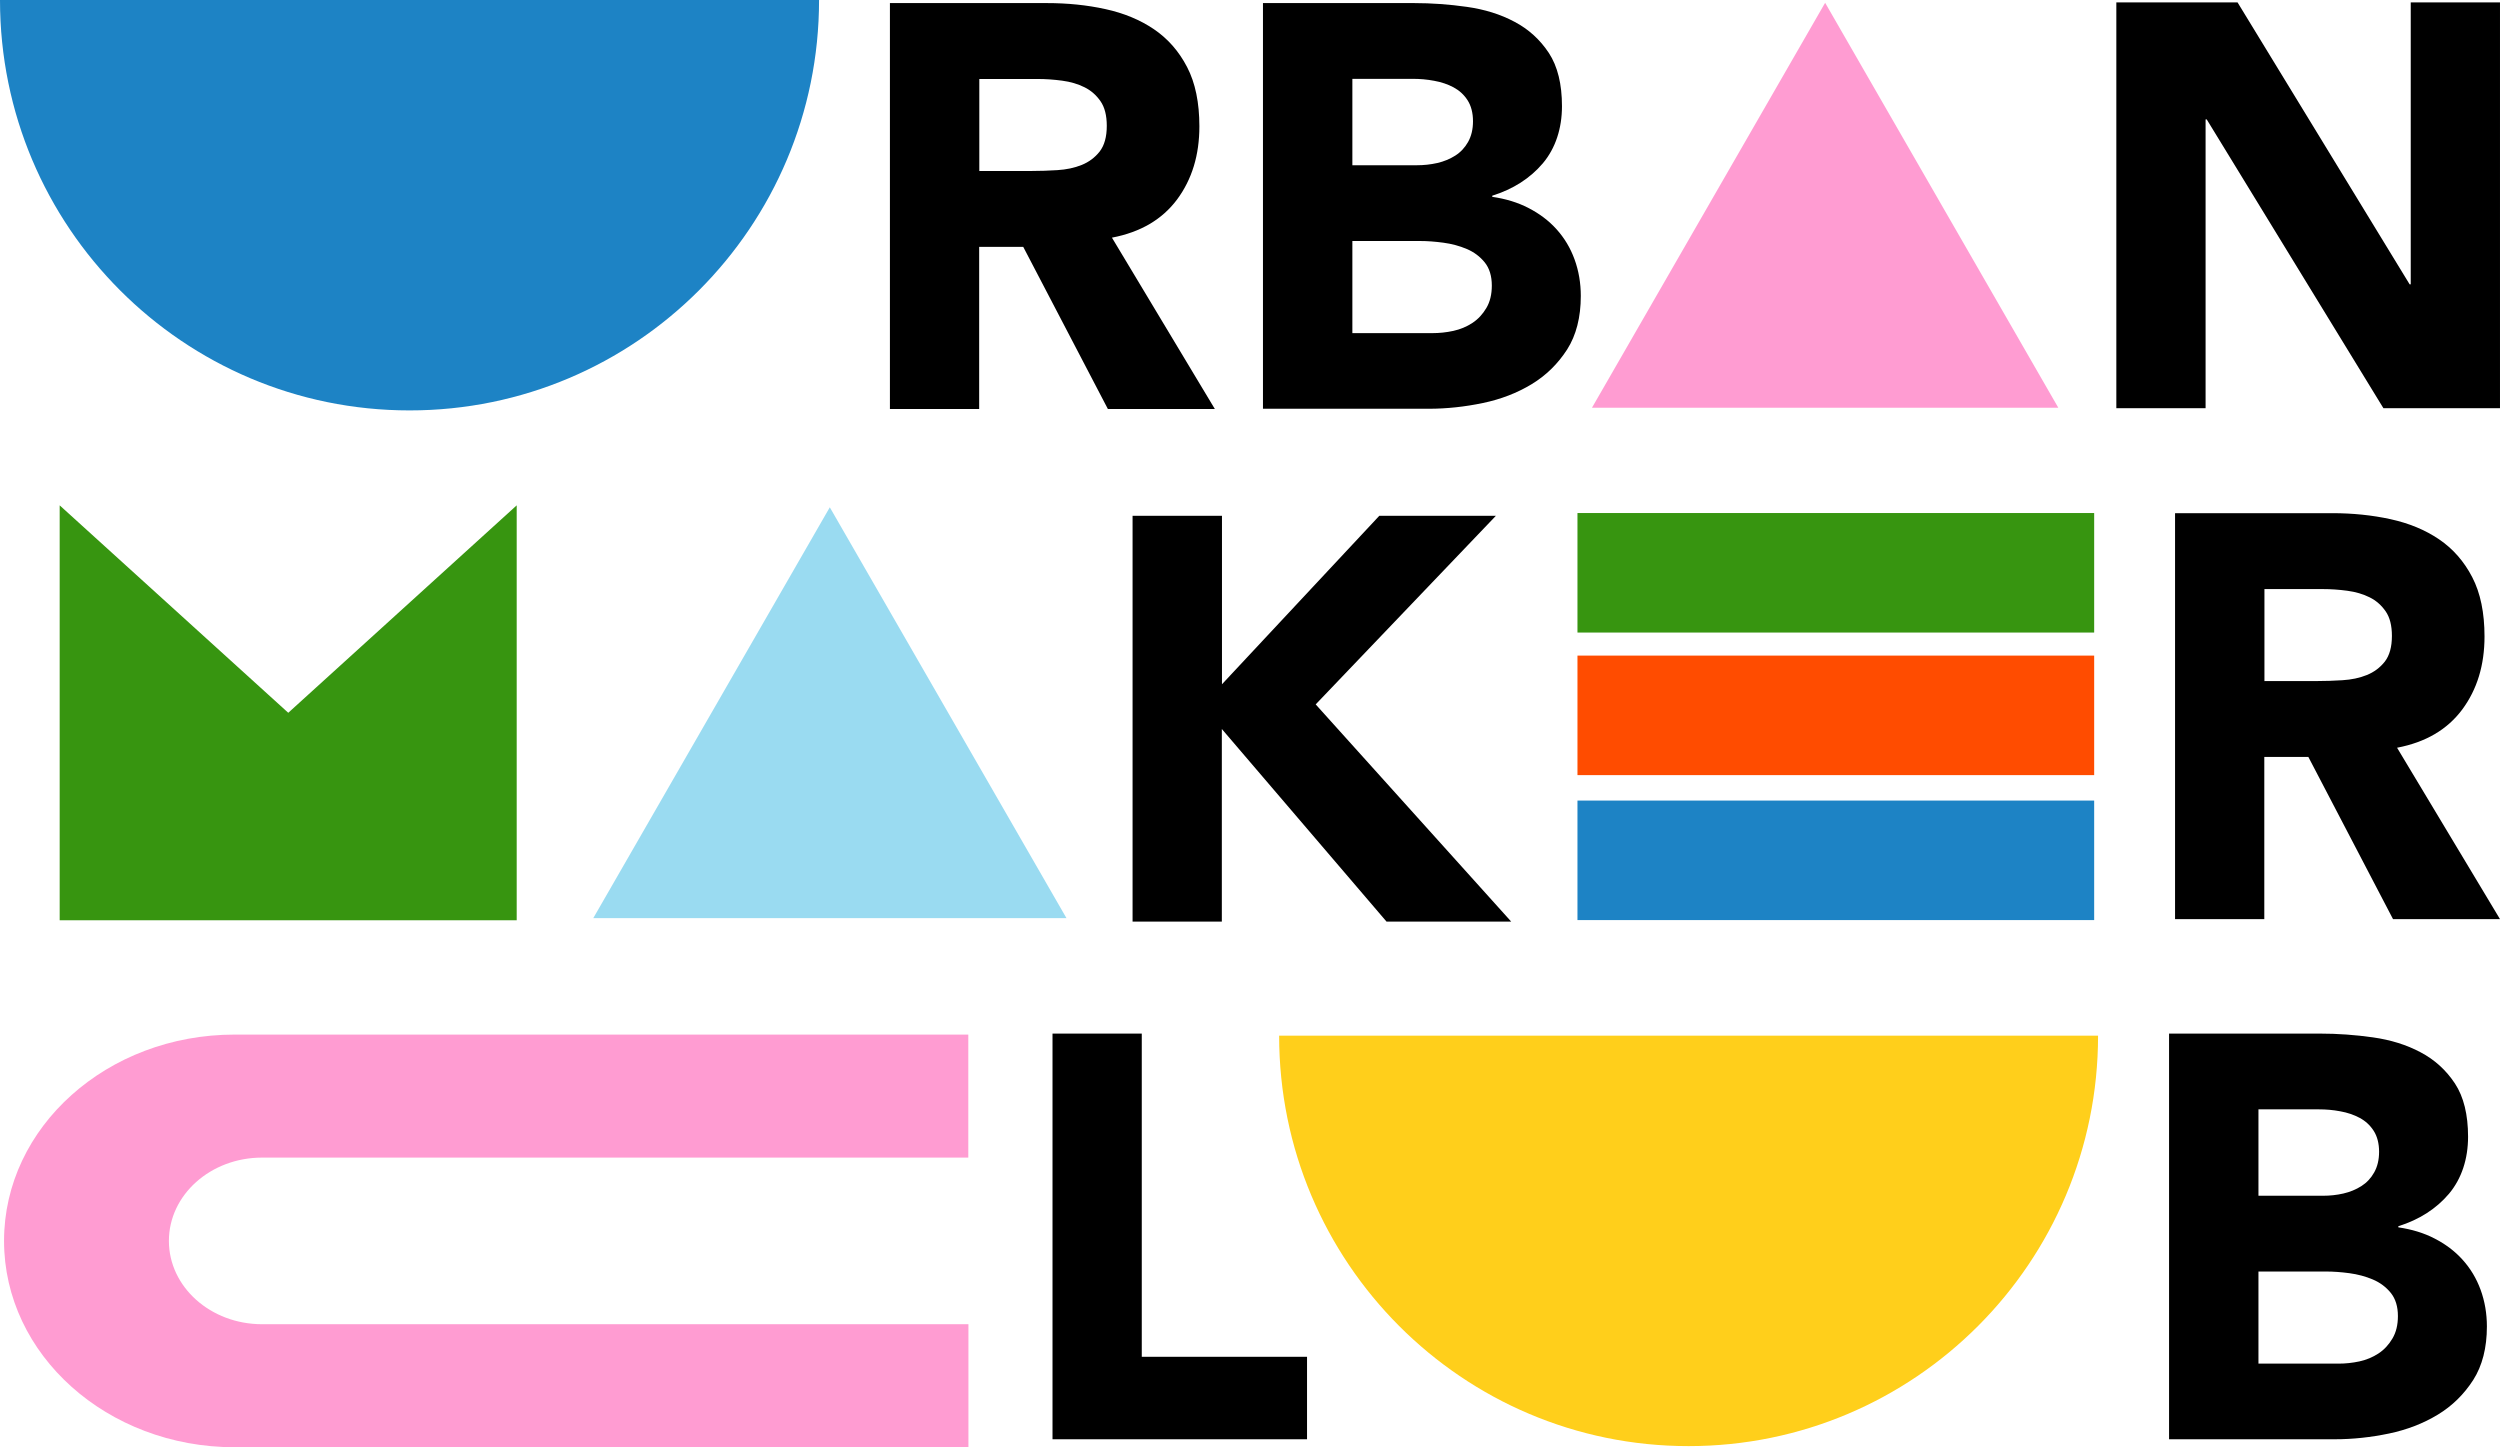
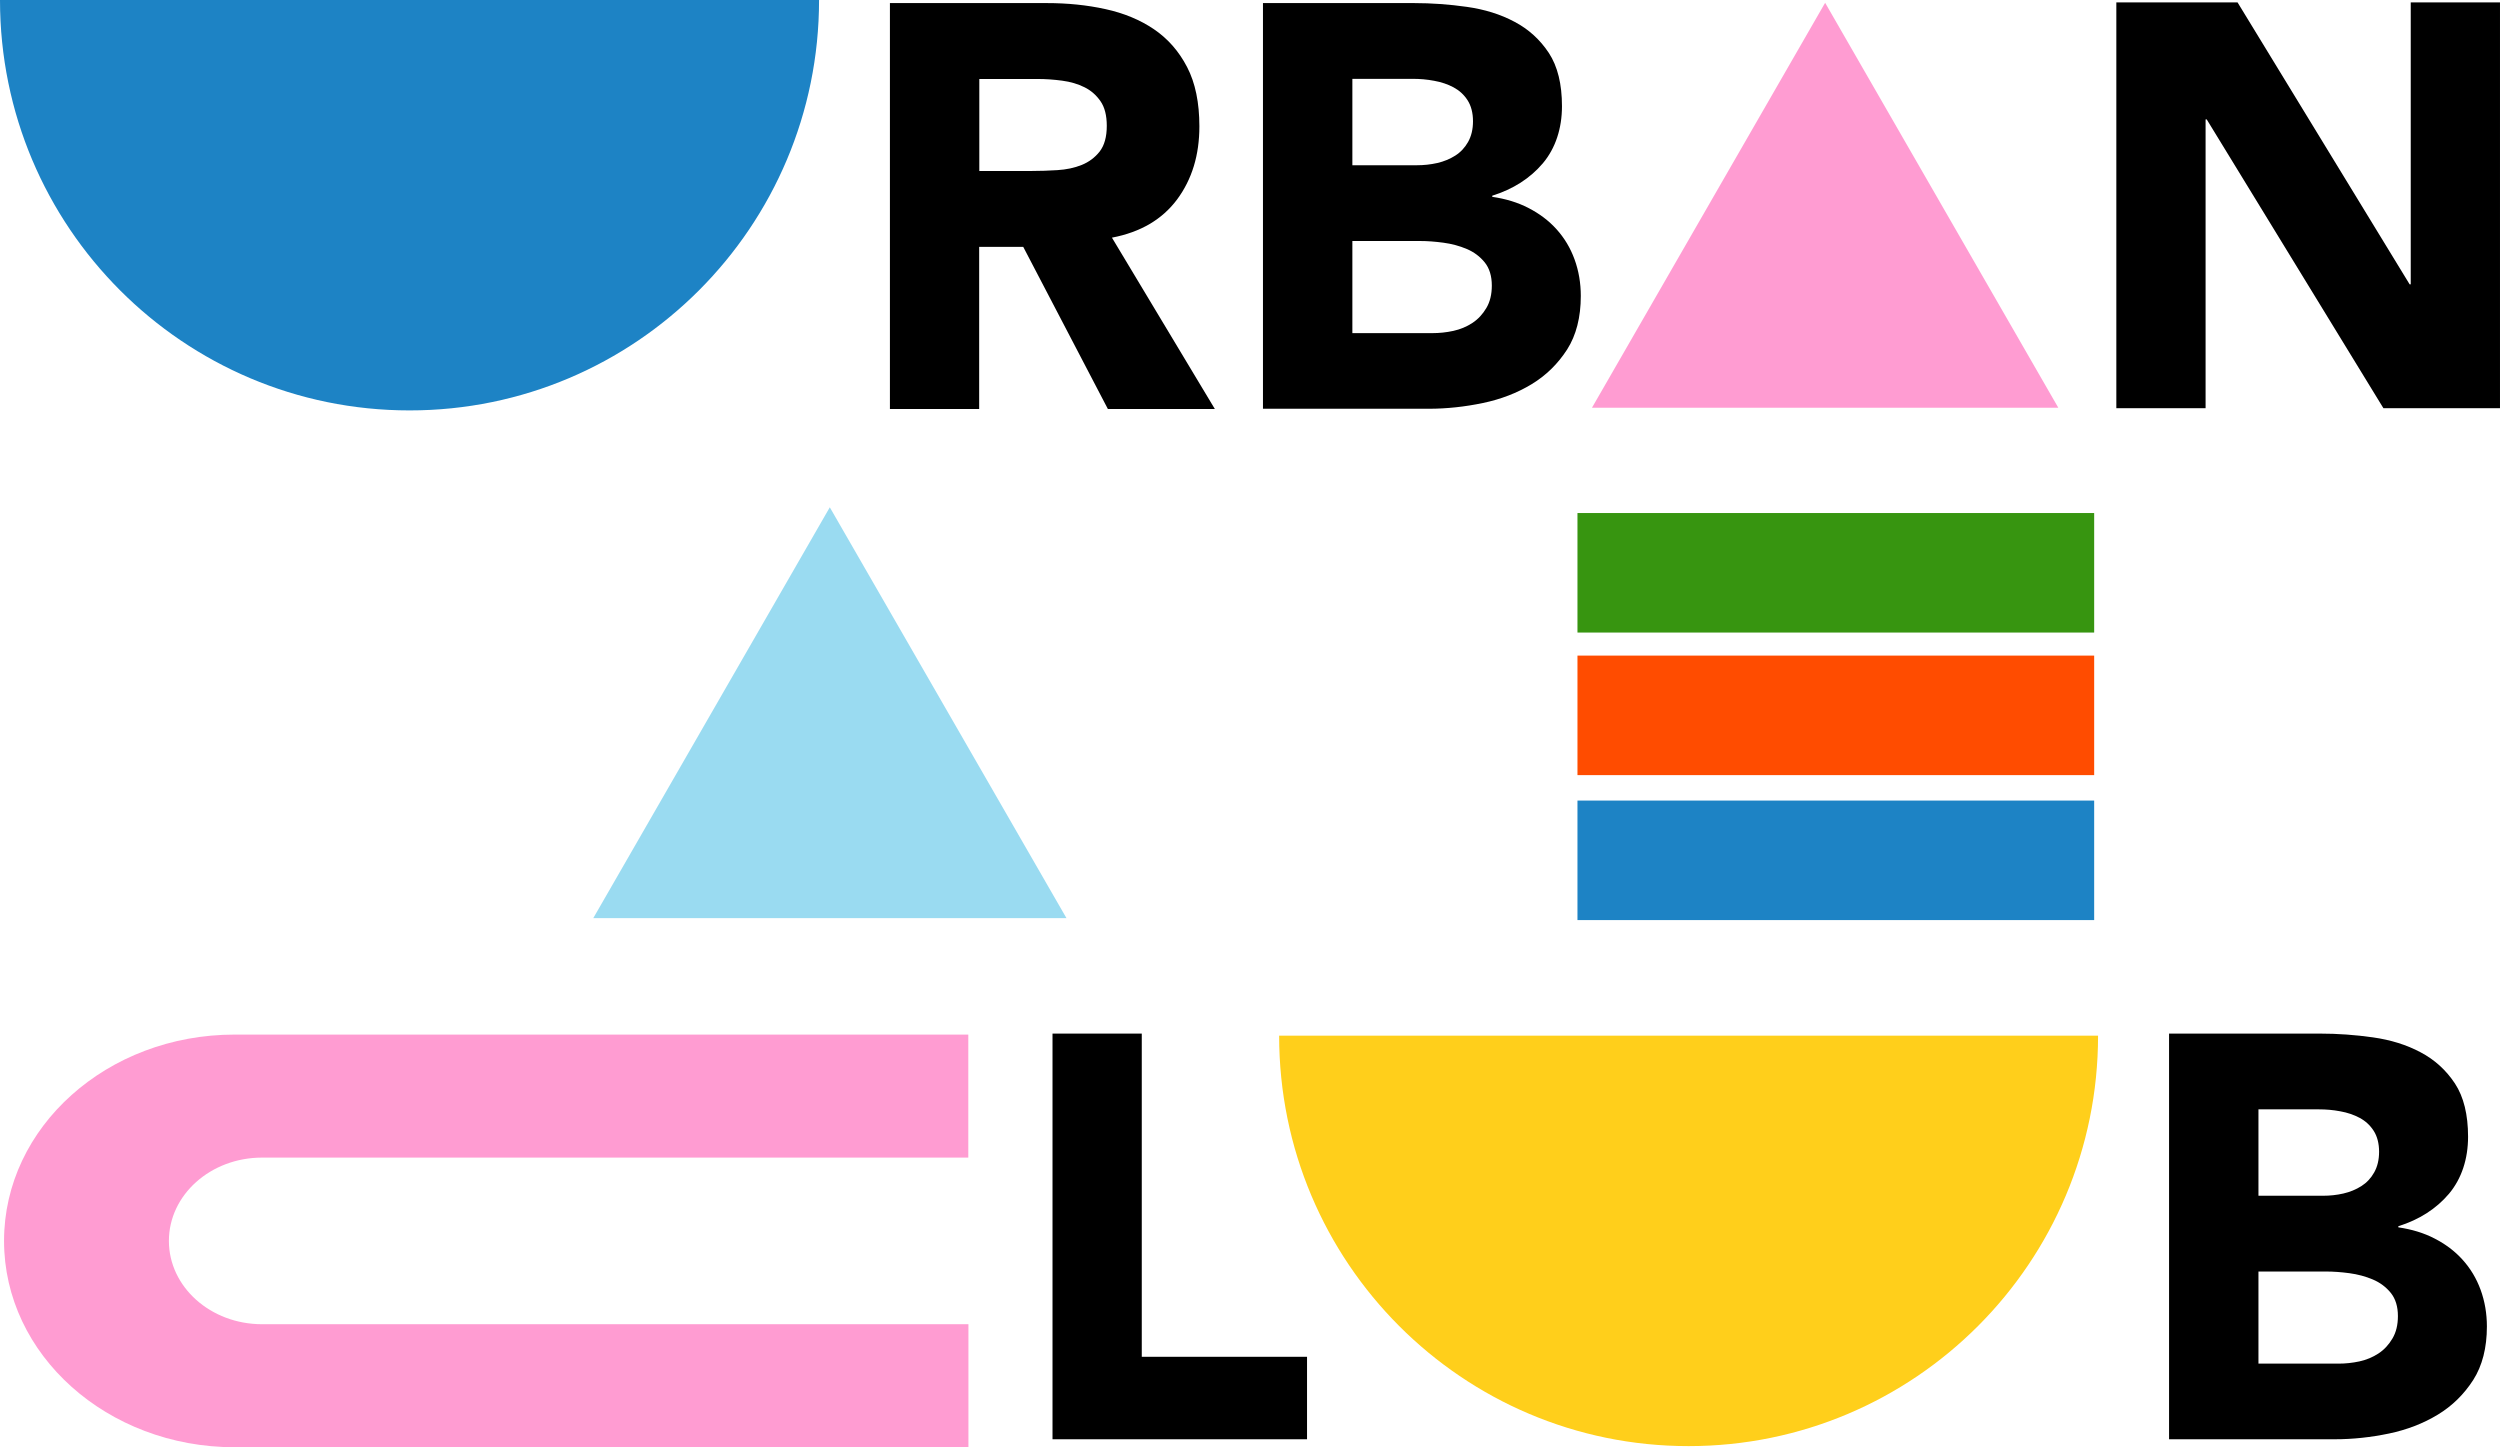
<svg xmlns="http://www.w3.org/2000/svg" width="247" height="143" viewBox="0 0 247 143" fill="none">
  <g clip-path="url(#clip0_64_1147)">
    <path d="M80.923 0C80.923 22.402 62.804 40.549 40.468 40.549C18.119 40.549 0 22.402 0 0H80.923Z" fill="#1D83C5" />
    <path d="M207.288 102.326C207.288 124.728 189.169 142.876 166.834 142.876C144.484 142.876 126.379 124.714 126.379 102.326H207.302H207.288Z" fill="#FFCF1B" />
    <path d="M157.285 40.286L180.323 0.275L203.362 40.286H157.285Z" fill="#FF9CD2" />
    <path d="M58.615 90.712L81.984 50.121L105.367 90.712H58.615Z" fill="#9ADBF1" />
    <path d="M206.904 79.096H155.854V90.904H206.904V79.096Z" fill="#1D83C5" />
    <path d="M206.904 64.773H155.854V76.582H206.904V64.773Z" fill="#FF4C00" />
    <path d="M206.904 50.688H155.854V62.496H206.904V50.688Z" fill="#379510" />
    <path d="M25.891 114.371H95.668V102.217H23.177C10.597 102.217 0.4 111.346 0.4 122.602C0.4 133.858 10.597 142.987 23.177 142.987H95.681V130.833H25.891C20.807 130.833 16.687 127.146 16.687 122.602C16.687 118.058 20.807 114.371 25.891 114.371V114.371Z" fill="#FF9CD2" />
-     <path d="M28.48 70.423L5.896 49.928V90.919H51.05V49.928L28.48 70.423Z" fill="#379510" />
    <path d="M87.951 0.305H103.425C105.464 0.305 107.393 0.498 109.212 0.899C111.045 1.299 112.643 1.962 114.007 2.887C115.371 3.813 116.474 5.056 117.287 6.63C118.1 8.191 118.499 10.152 118.499 12.486C118.499 15.317 117.769 17.721 116.295 19.709C114.82 21.684 112.684 22.941 109.86 23.48L120.029 40.412H109.46L101.096 24.391H96.742V40.412H87.924V0.305H87.951ZM96.77 16.892H101.964C102.75 16.892 103.59 16.864 104.472 16.809C105.354 16.754 106.153 16.588 106.87 16.298C107.586 16.008 108.179 15.566 108.647 14.972C109.116 14.364 109.35 13.522 109.35 12.431C109.35 11.409 109.143 10.594 108.73 10C108.317 9.406 107.793 8.937 107.145 8.619C106.512 8.301 105.767 8.08 104.941 7.97C104.114 7.859 103.301 7.804 102.516 7.804H96.756V16.919L96.77 16.892Z" fill="#000" />
-     <path d="M214.922 50.701H230.396C232.435 50.701 234.364 50.895 236.183 51.295C238.015 51.696 239.614 52.358 240.978 53.284C242.342 54.209 243.444 55.452 244.257 57.027C245.07 58.587 245.47 60.548 245.47 62.883C245.47 65.714 244.74 68.117 243.265 70.106C241.791 72.081 239.655 73.338 236.83 73.876L246.999 90.809H236.431L228.067 74.788H223.713V90.809H214.895V50.715L214.922 50.701ZM223.741 67.288H228.935C229.721 67.288 230.561 67.261 231.443 67.205C232.325 67.15 233.124 66.984 233.84 66.694C234.557 66.404 235.149 65.962 235.618 65.369C236.086 64.761 236.321 63.918 236.321 62.827C236.321 61.805 236.114 60.99 235.701 60.397C235.287 59.803 234.764 59.333 234.116 59.015C233.482 58.698 232.738 58.477 231.911 58.366C231.085 58.256 230.272 58.201 229.486 58.201H223.727V67.316L223.741 67.288Z" fill="#000" />
    <path d="M124.795 0.305H139.704C141.44 0.305 143.176 0.429 144.926 0.678C146.676 0.926 148.247 1.41 149.638 2.155C151.03 2.887 152.16 3.923 153.028 5.235C153.896 6.561 154.323 8.315 154.323 10.497C154.323 12.679 153.689 14.641 152.435 16.132C151.168 17.624 149.501 18.687 147.434 19.336V19.447C148.756 19.64 149.955 19.999 151.016 20.552C152.091 21.104 153.014 21.795 153.786 22.651C154.557 23.507 155.15 24.488 155.563 25.62C155.977 26.753 156.183 27.968 156.183 29.239C156.183 31.352 155.729 33.12 154.833 34.529C153.924 35.937 152.766 37.084 151.333 37.954C149.9 38.824 148.288 39.445 146.511 39.818C144.719 40.191 142.942 40.385 141.164 40.385H124.781V0.305H124.795ZM133.614 16.326H139.993C140.668 16.326 141.343 16.256 142.005 16.105C142.666 15.953 143.259 15.704 143.782 15.373C144.306 15.041 144.733 14.585 145.05 14.019C145.367 13.453 145.532 12.776 145.532 11.975C145.532 11.174 145.353 10.456 144.995 9.903C144.637 9.351 144.182 8.937 143.617 8.633C143.052 8.329 142.404 8.108 141.702 7.984C140.985 7.846 140.282 7.79 139.607 7.79H133.614V16.339V16.326ZM133.614 32.913H141.523C142.198 32.913 142.887 32.844 143.589 32.692C144.278 32.54 144.912 32.277 145.477 31.904C146.042 31.532 146.497 31.034 146.855 30.427C147.213 29.819 147.392 29.087 147.392 28.217C147.392 27.278 147.158 26.504 146.69 25.924C146.221 25.344 145.629 24.902 144.912 24.598C144.196 24.294 143.424 24.087 142.597 23.977C141.771 23.866 140.999 23.811 140.282 23.811H133.614V32.926V32.913Z" fill="#000" />
    <path d="M214.317 102.119H229.225C230.961 102.119 232.698 102.244 234.447 102.492C236.197 102.741 237.768 103.224 239.16 103.97C240.551 104.702 241.681 105.738 242.549 107.05C243.417 108.376 243.845 110.13 243.845 112.312C243.845 114.494 243.211 116.455 241.957 117.947C240.689 119.438 239.022 120.502 236.955 121.151V121.261C238.278 121.455 239.477 121.814 240.538 122.366C241.612 122.919 242.536 123.609 243.307 124.466C244.079 125.322 244.671 126.302 245.085 127.435C245.498 128.568 245.705 129.783 245.705 131.054C245.705 133.167 245.25 134.934 244.354 136.343C243.445 137.752 242.288 138.898 240.855 139.768C239.422 140.638 237.809 141.26 236.032 141.633C234.241 142.006 232.463 142.199 230.686 142.199H214.303V102.105L214.317 102.119ZM223.135 118.14H229.515C230.19 118.14 230.865 118.071 231.526 117.919C232.188 117.767 232.78 117.519 233.304 117.187C233.827 116.856 234.255 116.4 234.571 115.834C234.888 115.267 235.054 114.591 235.054 113.79C235.054 112.989 234.875 112.27 234.516 111.718C234.158 111.166 233.703 110.751 233.138 110.447C232.574 110.144 231.926 109.923 231.223 109.798C230.507 109.66 229.804 109.605 229.129 109.605H223.135V118.154V118.14ZM223.135 134.727H231.044C231.719 134.727 232.408 134.658 233.111 134.506C233.8 134.354 234.434 134.092 234.999 133.719C235.564 133.346 236.018 132.849 236.376 132.241C236.735 131.634 236.914 130.902 236.914 130.031C236.914 129.092 236.68 128.319 236.211 127.739C235.743 127.159 235.15 126.717 234.434 126.413C233.717 126.109 232.946 125.902 232.119 125.791C231.292 125.681 230.52 125.626 229.804 125.626H223.135V134.741V134.727Z" fill="#000" />
    <path d="M209.094 0.234H221.068L238.071 28.091H238.181V0.234H246.999V40.328H235.48L218.022 11.794H217.912V40.328H209.094V0.234V0.234Z" fill="#000" />
-     <path d="M111.912 50.963H120.731V67.605L136.273 50.963H147.792L129.99 69.594L149.308 91.056H136.99L120.717 72.025V91.056H111.898V50.963H111.912Z" fill="#000" />
    <path d="M103.988 102.119H112.807V134.051H129.135V142.199H103.988V102.105V102.119Z" fill="#000" />
  </g>
  <defs>
    <clipPath id="clip0_64_1147">
      <rect width="247" height="143" fill="#000" />
    </clipPath>
  </defs>
</svg>